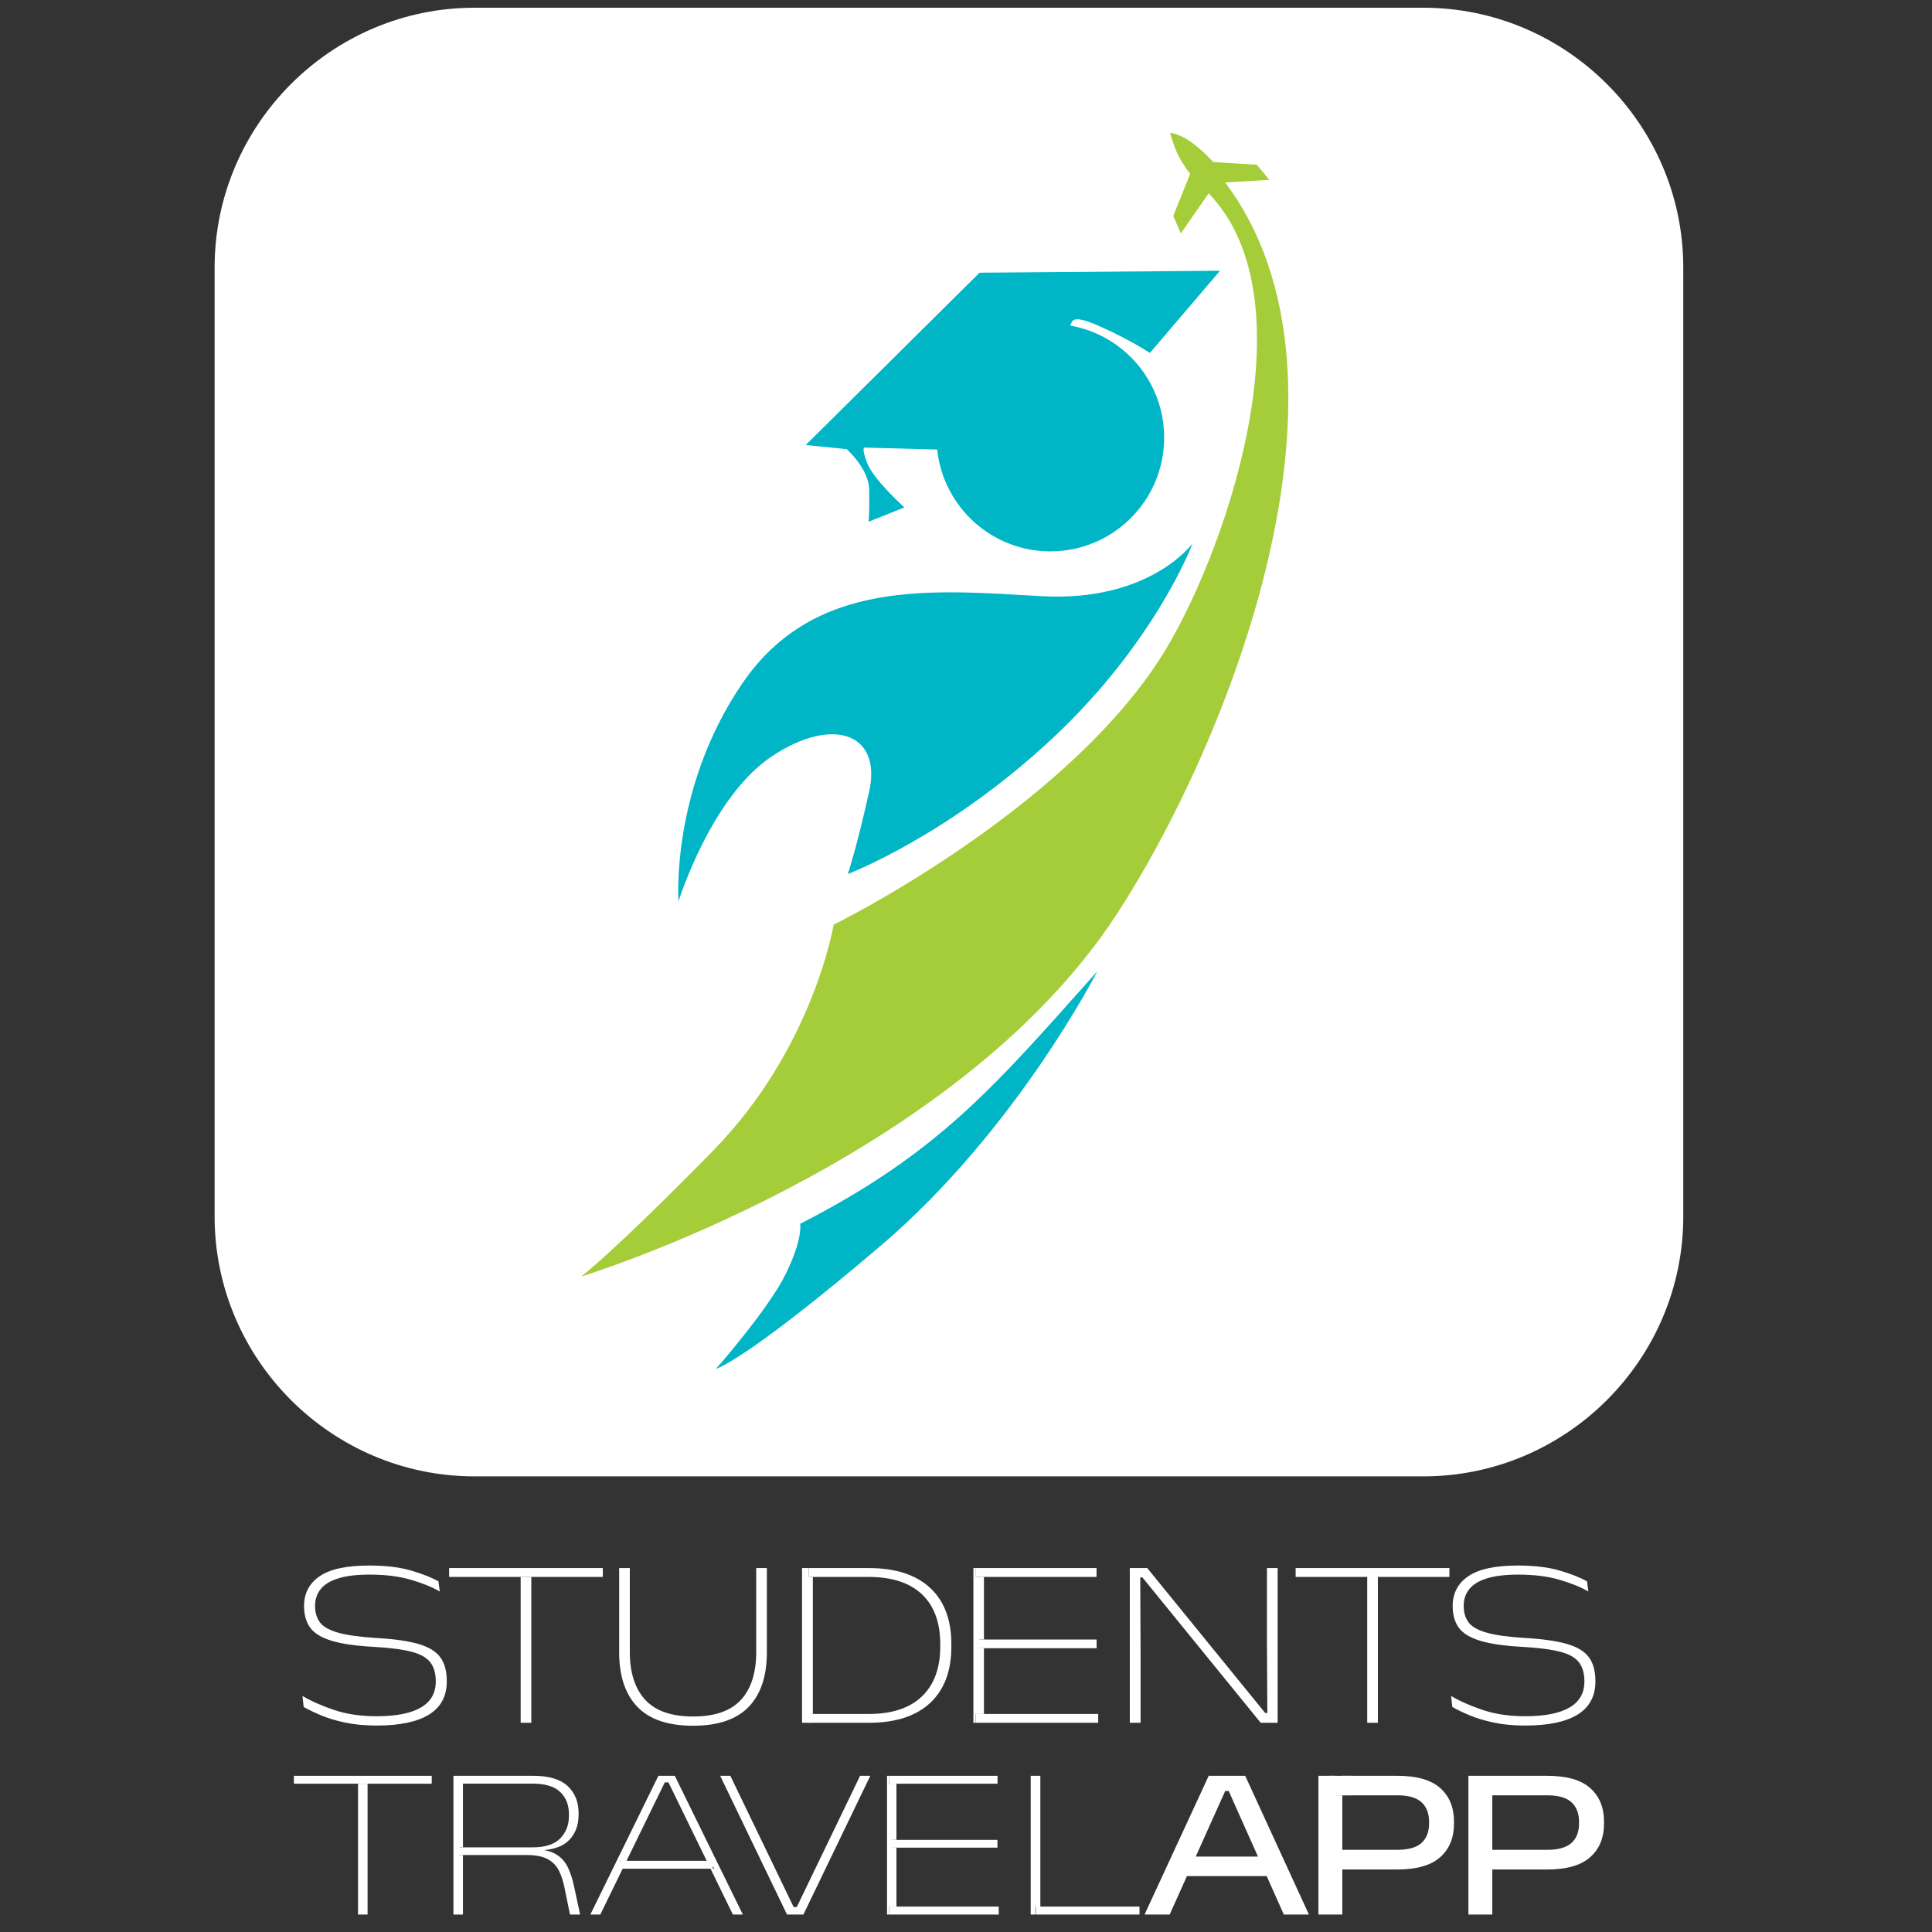
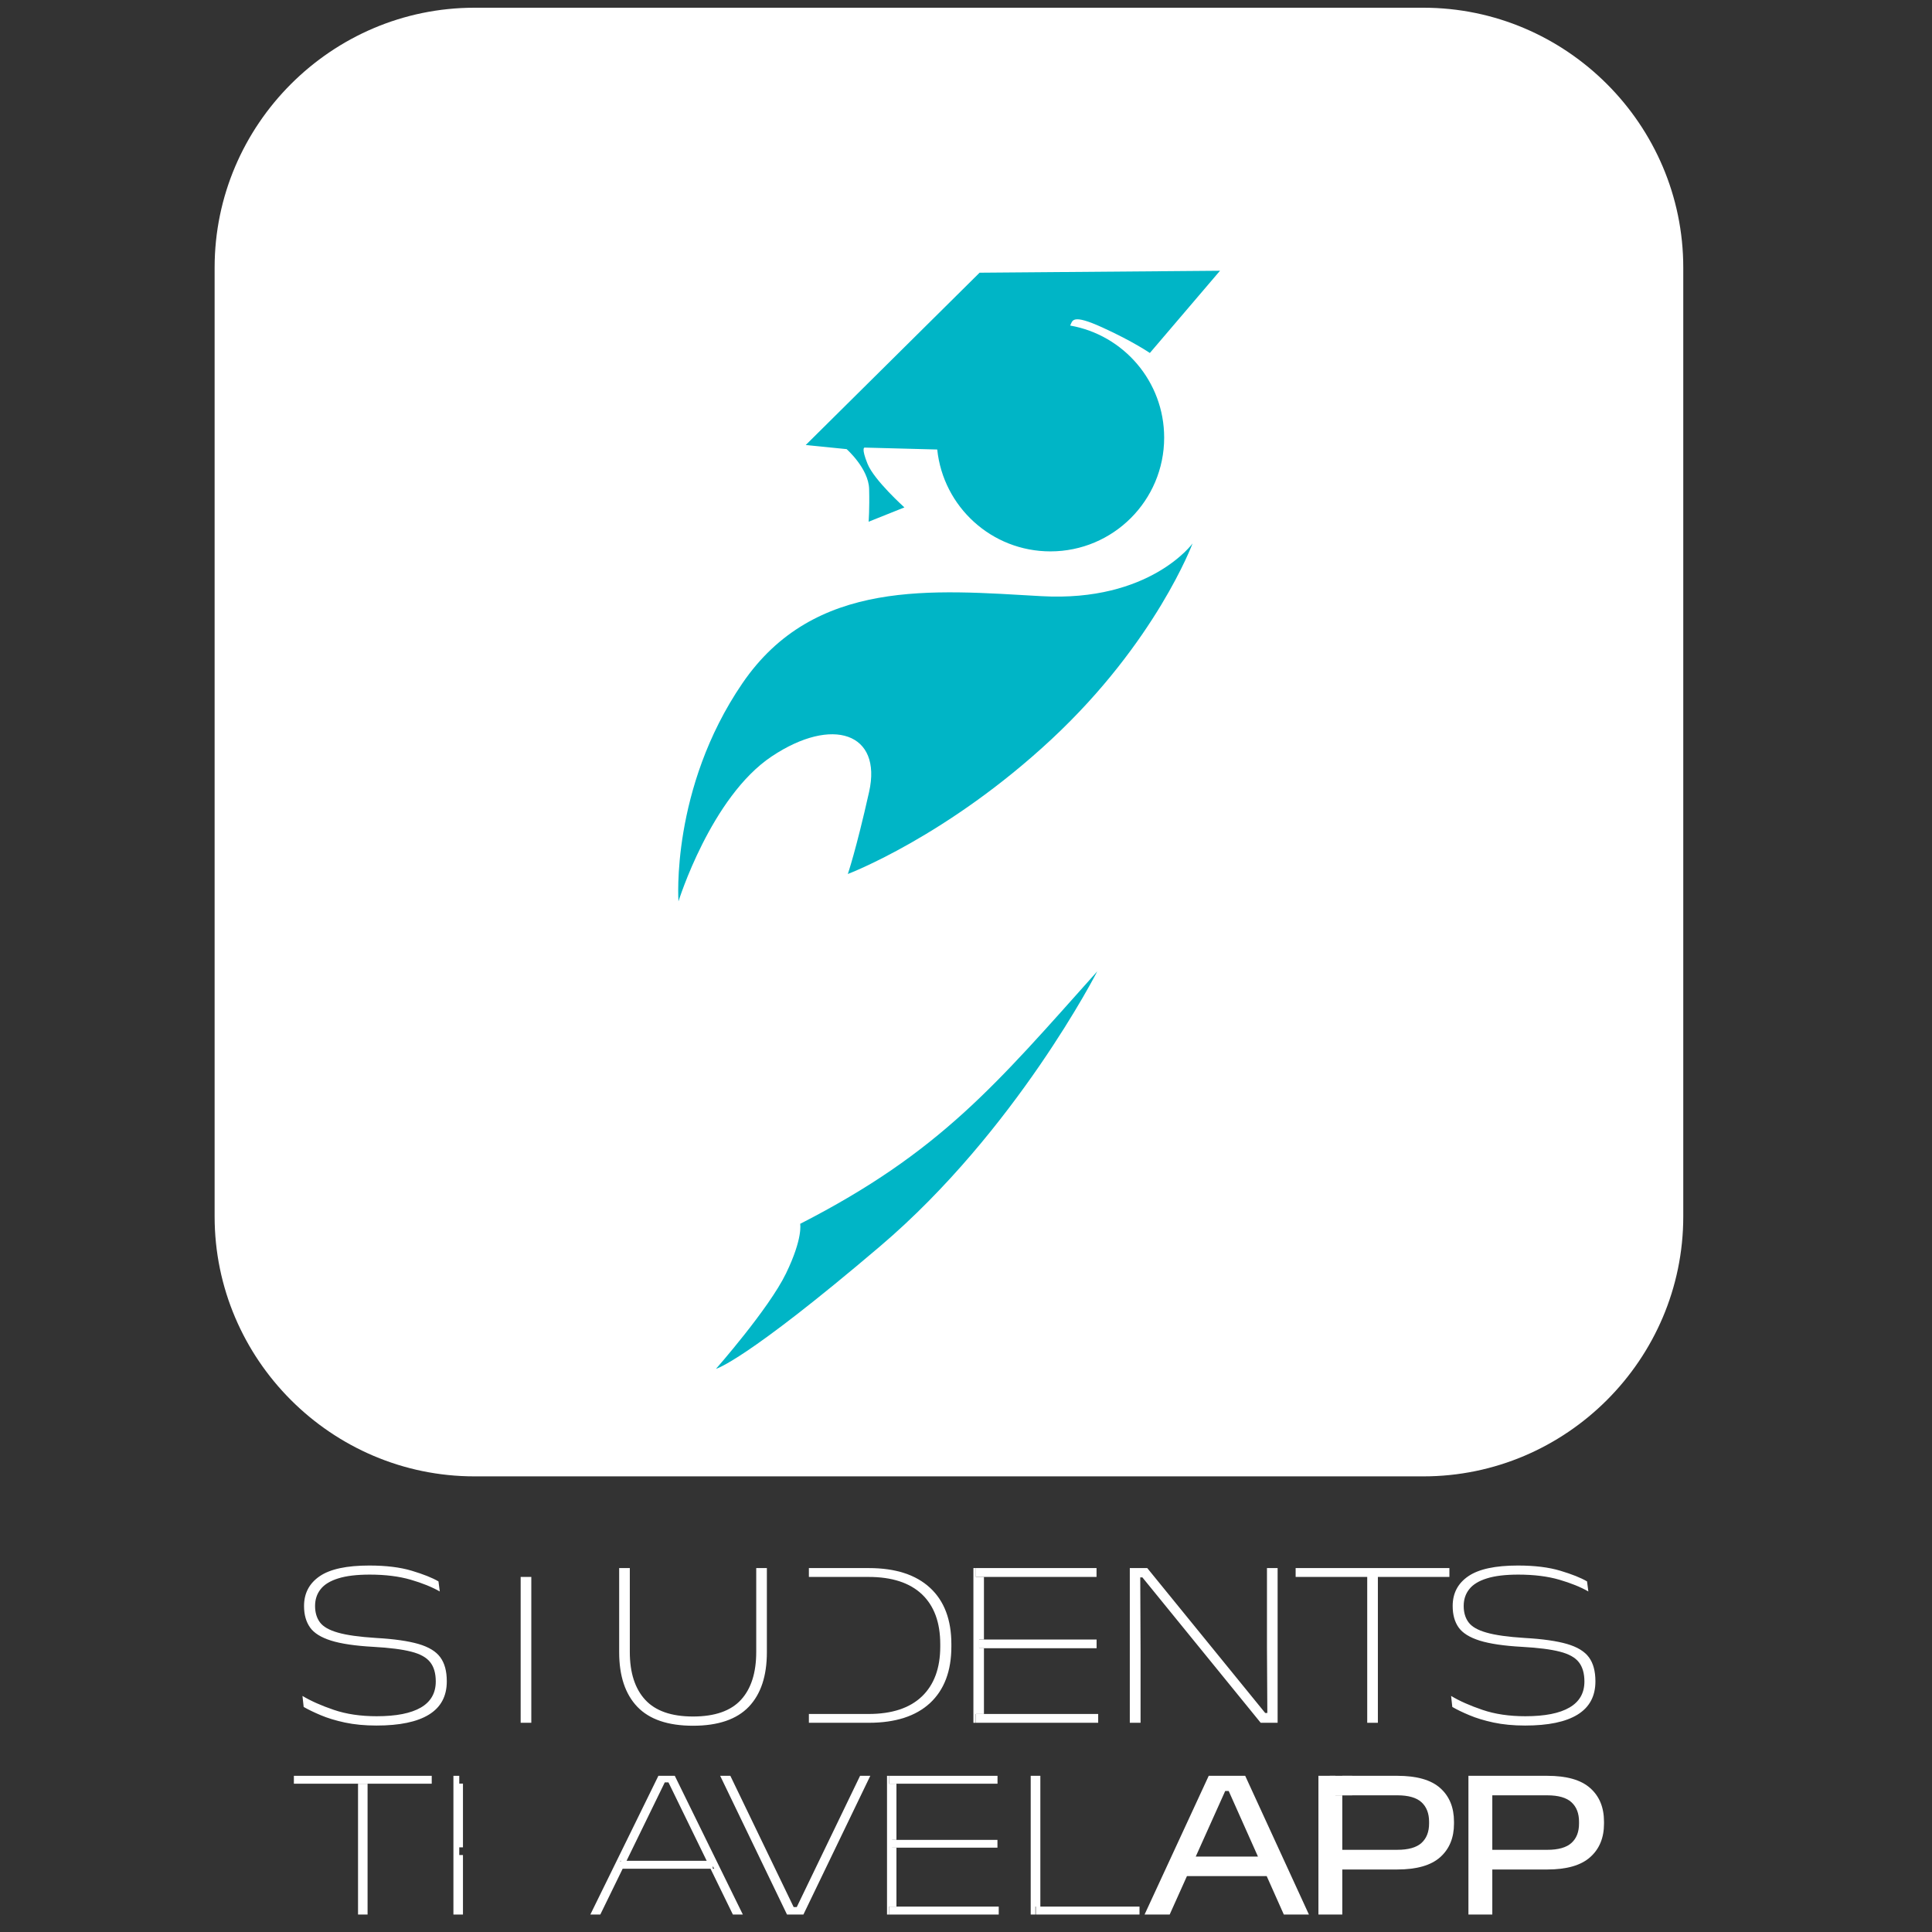
<svg xmlns="http://www.w3.org/2000/svg" version="1.1" id="Layer_1" x="0px" y="0px" width="250px" height="250px" viewBox="0 0 250 250" enable-background="new 0 0 250 250" xml:space="preserve">
  <rect x="0" y="0" width="250" height="250" fill="#333333" stroke="none" />
  <g>
    <path fill-rule="evenodd" clip-rule="evenodd" fill="#FFFFFF" d="M61.395,1h122.796c18.493,0,33.623,15.129,33.623,33.623v122.796   c0,18.492-15.13,33.622-33.623,33.622H61.395c-18.492,0-33.623-15.13-33.623-33.622V34.623C27.772,16.129,42.903,1,61.395,1z" />
    <path fill-rule="evenodd" clip-rule="evenodd" fill="#00B5C6" d="M104.26,57.586l5.293,0.53c0,0,2.845,2.514,2.912,5.16   c0.066,2.647-0.067,4.235-0.067,4.235l4.632-1.853c0,0-3.904-3.507-4.764-5.624c-0.86-2.117-0.397-2.117-0.397-2.117l9.409,0.249   c0.77,7.407,7.031,13.182,14.643,13.182c8.131,0,14.721-6.591,14.721-14.721c0-7.258-5.25-13.289-12.161-14.5   c0.313-0.628,0.18-1.567,4.155,0.241c3.979,1.808,6.154,3.308,6.154,3.308l9.078-10.641l-31.111,0.253L104.26,57.586z" />
-     <path fill-rule="evenodd" clip-rule="evenodd" fill="#A5CD39" d="M107.869,119.656c0,0-2.625,16.007-15.614,29.26   c-12.991,13.252-17.058,16.271-17.058,16.271s48.286-14.695,69.279-46.843c14.21-21.757,33.398-69.09,14.051-94.736l5.729-0.338   l-1.62-1.957l-5.641-0.341c0,0-1.424-1.597-2.995-2.678c-1.571-1.08-2.596-1.101-2.596-1.101s0.587,2.247,1.495,3.696   c0.908,1.45,1.112,1.59,1.112,1.59l-2.193,5.464l0.99,2.252l3.592-5.183c13.747,14.245,1.708,47.931-6.411,60.397   C136.998,105.354,107.869,119.656,107.869,119.656z" />
    <path fill-rule="evenodd" clip-rule="evenodd" fill="#00B5C6" d="M103.54,158.363c18.139-9.279,25.382-18.055,38.445-32.671   c0,0-10.498,20.601-28.08,35.558c-17.582,14.959-21.256,15.877-21.256,15.877s6.824-7.742,9.054-12.333   C103.933,160.2,103.54,158.363,103.54,158.363z" />
    <path fill-rule="evenodd" clip-rule="evenodd" fill="#00B5C6" d="M87.794,116.639c0,0,4.199-13.515,12.072-18.764   c7.873-5.248,14.302-3.017,12.596,4.592c-1.706,7.611-2.755,10.628-2.755,10.628s12.858-4.854,26.374-17.451   c13.515-12.597,18.237-25.324,18.237-25.324s-5.511,7.61-19.551,6.823c-14.039-0.788-29.391-2.362-38.707,11.284   C86.745,102.074,87.794,116.639,87.794,116.639z" />
    <path fill-rule="evenodd" clip-rule="evenodd" fill="#FFFFFF" d="M46.329,230.812v16.931h1.235v-16.931H46.329z M56.977,214.456   c-0.552-0.764-1.5-1.337-2.824-1.726c-1.33-0.382-3.151-0.649-5.471-0.777c-2.183-0.138-3.84-0.37-4.966-0.697   c-1.125-0.319-1.903-0.764-2.319-1.33c-0.416-0.559-0.627-1.268-0.627-2.114s0.239-1.569,0.723-2.176   c0.477-0.607,1.241-1.071,2.278-1.392c1.044-0.327,2.395-0.49,4.065-0.49c2.04,0,3.807,0.225,5.307,0.66   c1.5,0.437,2.749,0.942,3.765,1.521l-0.17-1.303c-0.805-0.47-1.958-0.928-3.452-1.377c-1.501-0.451-3.335-0.676-5.498-0.676   c-2.927,0-5.062,0.457-6.412,1.377c-1.351,0.922-2.033,2.205-2.033,3.854v0.021c0,1.104,0.259,2.024,0.771,2.755   c0.511,0.729,1.419,1.296,2.721,1.706c1.296,0.408,3.131,0.681,5.505,0.811c2.074,0.116,3.697,0.32,4.863,0.621   c1.167,0.293,1.985,0.749,2.462,1.363c0.484,0.608,0.723,1.446,0.723,2.498c0,1.493-0.641,2.619-1.923,3.368   c-1.29,0.752-3.192,1.127-5.723,1.127c-2.087,0-3.936-0.273-5.553-0.826c-1.609-0.546-2.96-1.146-4.051-1.801l0.157,1.425   c0.58,0.335,1.31,0.689,2.197,1.064c0.886,0.376,1.937,0.697,3.144,0.956c1.214,0.258,2.572,0.388,4.079,0.388   c2.995,0,5.259-0.47,6.794-1.417c1.535-0.949,2.306-2.375,2.306-4.299v-0.013C57.816,216.25,57.537,215.22,56.977,214.456z    M67.373,204.054v18.874h1.378v-18.874H67.373z M97.856,202.907v10.858c0,2.682-0.655,4.748-1.972,6.188   c-1.316,1.439-3.39,2.162-6.207,2.162c-2.796,0-4.863-0.723-6.187-2.162c-1.324-1.439-1.992-3.506-1.992-6.188v-10.858h-1.377   v10.895c0,3.068,0.785,5.414,2.346,7.053c1.562,1.63,3.963,2.455,7.21,2.455s5.655-0.825,7.216-2.455   c1.563-1.639,2.34-3.984,2.34-7.053v-10.895H97.856z M126.299,221.788v1.14h15.806v-1.14H126.299z M126.641,212.15v1.131h15.258   v-1.131H126.641z M163.945,202.907v10.266l0.048,8.484h-0.279l-15.26-18.75h-2.258v20.021h1.392v-9.209l-0.041-9.604h0.279   l15.307,18.813h2.19v-20.021H163.945z M205.607,214.456c-0.559-0.764-1.5-1.337-2.831-1.726c-1.322-0.382-3.144-0.649-5.463-0.777   c-2.184-0.138-3.84-0.37-4.966-0.697c-1.132-0.319-1.903-0.764-2.319-1.33c-0.417-0.559-0.627-1.268-0.627-2.114   s0.238-1.569,0.723-2.176c0.478-0.607,1.241-1.071,2.278-1.392c1.044-0.327,2.394-0.49,4.064-0.49c2.034,0,3.808,0.225,5.308,0.66   c1.494,0.437,2.749,0.942,3.759,1.521l-0.171-1.303c-0.806-0.47-1.95-0.928-3.451-1.377c-1.501-0.451-3.329-0.676-5.491-0.676   c-2.926,0-5.062,0.457-6.412,1.377c-1.357,0.922-2.032,2.205-2.032,3.854v0.021c0,1.104,0.252,2.024,0.764,2.755   c0.511,0.729,1.426,1.296,2.722,1.706c1.303,0.408,3.138,0.681,5.505,0.811c2.08,0.116,3.704,0.32,4.87,0.621   c1.159,0.293,1.984,0.749,2.463,1.363c0.477,0.608,0.723,1.446,0.723,2.498c0,1.493-0.642,2.619-1.932,3.368   c-1.282,0.752-3.19,1.127-5.716,1.127c-2.086,0-3.935-0.273-5.552-0.826c-1.609-0.546-2.967-1.146-4.051-1.801l0.156,1.425   c0.572,0.335,1.303,0.689,2.196,1.064c0.887,0.376,1.937,0.697,3.145,0.956c1.214,0.258,2.572,0.388,4.072,0.388   c3.001,0,5.266-0.47,6.801-1.417c1.534-0.949,2.305-2.375,2.305-4.299v-0.013C206.446,216.25,206.167,215.22,205.607,214.456z    M111.293,229.789l-8.192,16.984h-0.402l-8.193-16.984H93.19l8.649,17.953h2.121l8.656-17.953H111.293z M115.393,238.077v1.009   h13.677v-1.009H115.393z M133.373,229.789v17.953h0.608v-1.029h0.64v-16.924H133.373z M134.035,246.713v1.029h13.417v-1.029   H134.035z" />
    <path fill-rule="evenodd" clip-rule="evenodd" fill="#FFFFFF" d="M87.317,229.789h-2.122l-8.806,17.953h1.289l2.893-5.929h11.371   l2.892,5.929h1.29L87.317,229.789z M80.278,240.935v-0.15h0.082L80.278,240.935z M81.076,240.784l4.945-10.143h0.478l4.945,10.143   H81.076z M92.236,241.813v-0.339l0.184,0.339H92.236z" />
    <rect x="126.257" y="202.907" fill-rule="evenodd" clip-rule="evenodd" fill="#FFFFFF" width="15.634" height="1.146" />
    <polygon fill-rule="evenodd" clip-rule="evenodd" fill="#FFFFFF" points="126.695,212.15 126.695,213.281 127.322,213.281    127.322,221.788 126.271,221.788 126.271,222.928 125.958,222.928 125.958,202.907 126.271,202.907 126.271,204.054    127.322,204.054 127.322,212.15  " />
    <polygon fill-rule="evenodd" clip-rule="evenodd" fill="#FFFFFF" points="116,239.086 116,246.713 115.059,246.713    115.059,247.742 114.779,247.742 114.779,229.789 115.059,229.789 115.059,230.812 116,230.812 116,238.077 115.433,238.077    115.433,239.086  " />
    <rect x="115.062" y="246.713" fill-rule="evenodd" clip-rule="evenodd" fill="#FFFFFF" width="14.174" height="1.029" />
    <rect x="115.062" y="229.789" fill-rule="evenodd" clip-rule="evenodd" fill="#FFFFFF" width="14.016" height="1.022" />
    <path fill-rule="evenodd" clip-rule="evenodd" fill="#FFFFFF" d="M161.128,229.789h-4.72l-8.302,17.953h3.248l2.235-4.973h10.321   l2.216,4.973h3.248L161.128,229.789z M154.729,240.239l3.813-8.486h0.451l3.785,8.486H154.729z" />
    <path fill-rule="evenodd" clip-rule="evenodd" fill="#FFFFFF" d="M188.146,235.73v0.252c0,1.827-0.594,3.268-1.779,4.331   c-1.188,1.064-3.043,1.598-5.566,1.598h-7.108v5.831h-3.089v-17.953h2.195v2.523h0.894v7.053h7.108c1.446,0,2.496-0.3,3.145-0.893   c0.648-0.594,0.976-1.426,0.976-2.504v-0.238c0-1.078-0.327-1.917-0.976-2.517s-1.698-0.901-3.145-0.901h-7.108v-2.523h7.108   c2.523,0,4.379,0.525,5.566,1.59C187.552,232.436,188.146,233.882,188.146,235.73z" />
    <polygon fill-rule="evenodd" clip-rule="evenodd" fill="#FFFFFF" points="187.552,202.907 187.552,204.054 178.297,204.054    178.297,222.928 176.918,222.928 176.918,204.054 167.655,204.054 167.655,202.907  " />
    <path fill-rule="evenodd" clip-rule="evenodd" fill="#FFFFFF" d="M123.107,212.75v0.314c0,3.164-0.921,5.593-2.756,7.306   c-1.842,1.704-4.481,2.558-7.926,2.558h-7.755v-1.14h7.722c3.021,0,5.32-0.757,6.903-2.271c1.582-1.515,2.373-3.669,2.373-6.452   v-0.314c0-2.803-0.791-4.953-2.373-6.453c-1.583-1.493-3.881-2.243-6.903-2.243h-7.722v-1.146h7.755   c3.445,0,6.084,0.853,7.926,2.558C122.186,207.164,123.107,209.592,123.107,212.75z" />
-     <polygon fill-rule="evenodd" clip-rule="evenodd" fill="#FFFFFF" points="105.182,204.054 105.182,221.788 104.82,221.788    104.82,222.928 103.783,222.928 103.783,202.907 104.663,202.907 104.663,204.054  " />
    <polygon fill-rule="evenodd" clip-rule="evenodd" fill="#FFFFFF" points="59.429,240.041 59.907,240.041 59.907,247.742    58.672,247.742 58.672,229.789 59.429,229.789 59.429,230.798 59.907,230.798 59.907,239.045 59.429,239.045  " />
-     <path fill-rule="evenodd" clip-rule="evenodd" fill="#FFFFFF" d="M75.066,247.742h-1.31l-0.689-3.377   c-0.164-0.853-0.402-1.603-0.716-2.25c-0.314-0.655-0.798-1.16-1.446-1.527c-0.648-0.362-1.556-0.547-2.735-0.547H59.29v-0.996   h9.665c1.59,0,2.77-0.382,3.527-1.145c0.757-0.765,1.139-1.74,1.139-2.928v-0.197c0-1.207-0.375-2.176-1.132-2.893   c-0.75-0.723-1.958-1.085-3.615-1.085H59.29v-1.009h9.706c2.012,0,3.5,0.438,4.448,1.316c0.955,0.88,1.425,2.06,1.425,3.526v0.239   c0,1.303-0.402,2.374-1.207,3.219c-0.717,0.751-1.788,1.181-3.234,1.317c0.594,0.102,1.098,0.279,1.501,0.524   c0.688,0.409,1.2,0.976,1.548,1.699c0.348,0.723,0.621,1.555,0.812,2.496L75.066,247.742z" />
    <rect x="38.028" y="229.789" fill-rule="evenodd" clip-rule="evenodd" fill="#FFFFFF" width="17.837" height="1.022" />
-     <rect x="58.116" y="202.907" fill-rule="evenodd" clip-rule="evenodd" fill="#FFFFFF" width="19.89" height="1.146" />
    <path fill-rule="evenodd" clip-rule="evenodd" fill="#FFFFFF" d="M205.771,231.379c-1.187-1.064-3.042-1.59-5.56-1.59h-10.197   v17.953h3.09v-5.831h7.107c2.518,0,4.373-0.533,5.56-1.598c1.194-1.063,1.786-2.504,1.786-4.331v-0.252   C207.558,233.882,206.966,232.436,205.771,231.379z M204.325,235.969c0,1.078-0.32,1.91-0.975,2.504   c-0.648,0.593-1.699,0.893-3.139,0.893h-7.107v-7.053h7.107c1.439,0,2.49,0.302,3.139,0.901c0.654,0.6,0.975,1.438,0.975,2.517   V235.969z" />
    <rect x="172.075" y="229.789" fill-rule="evenodd" clip-rule="evenodd" fill="#FFFFFF" width="2.898" height="2.523" />
  </g>
</svg>